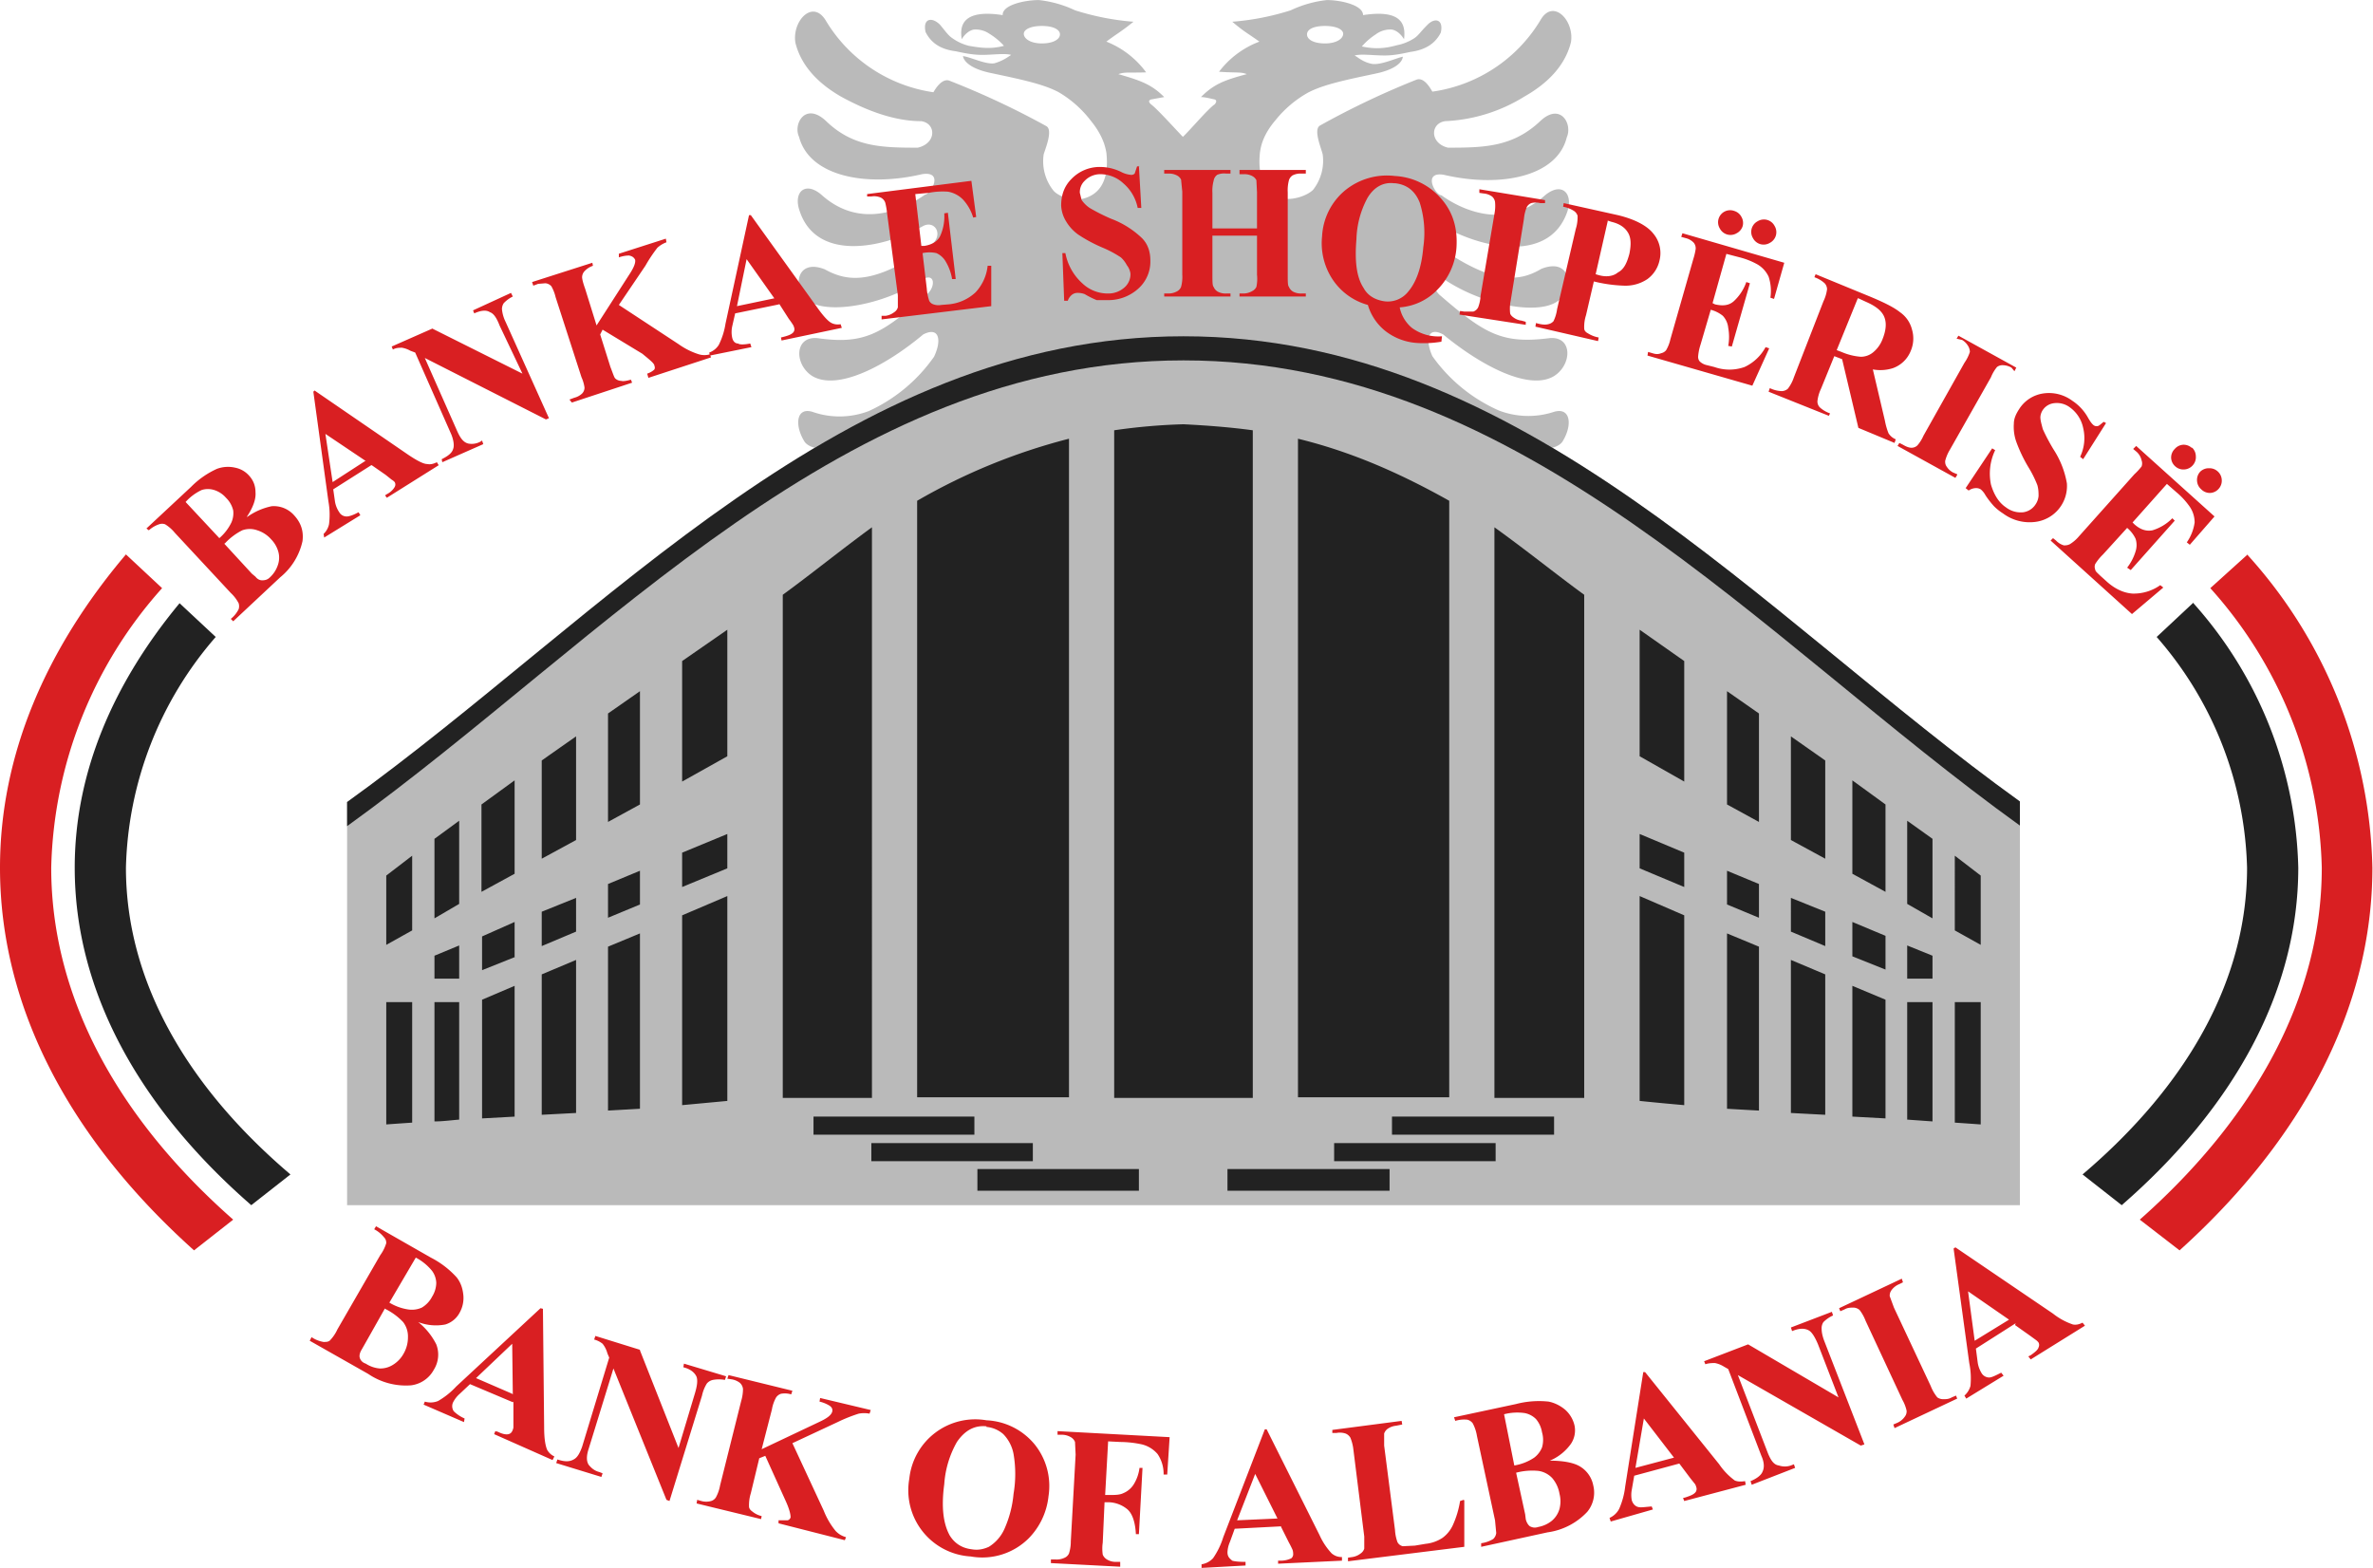
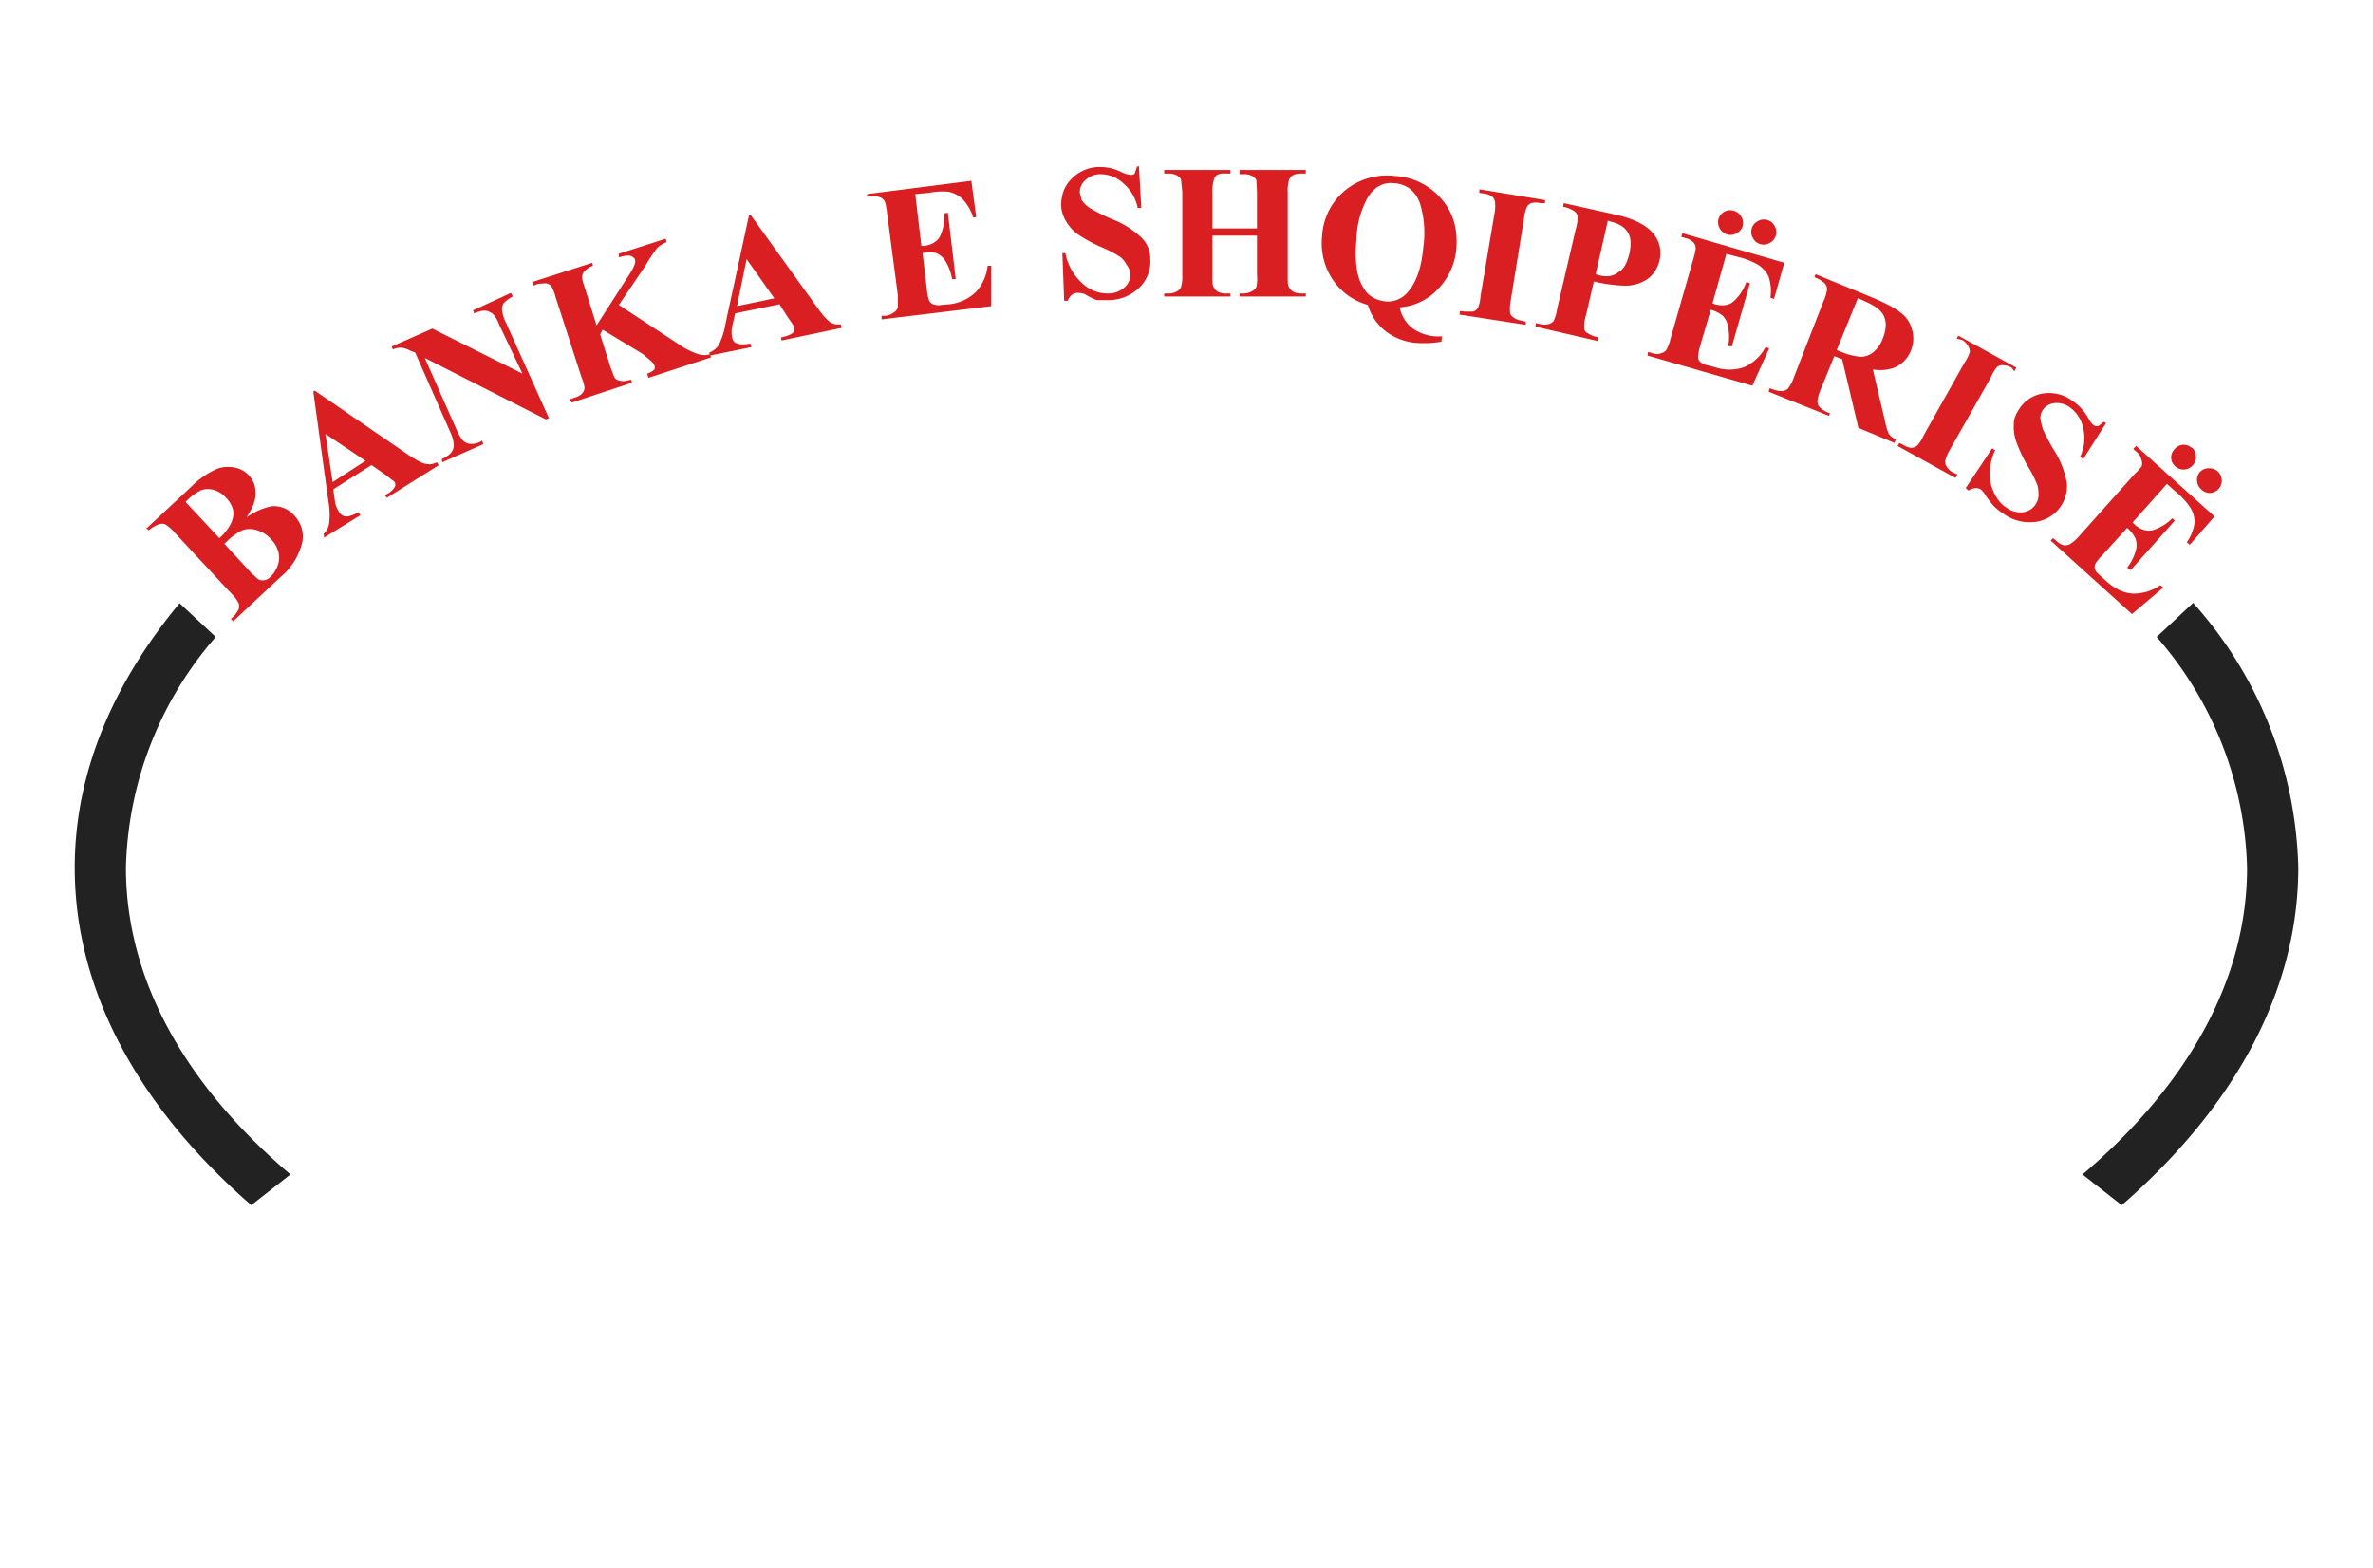
<svg xmlns="http://www.w3.org/2000/svg" xml:space="preserve" width="378.047" height="249.808" style="shape-rendering:geometricPrecision;text-rendering:geometricPrecision;image-rendering:optimizeQuality;fill-rule:evenodd;clip-rule:evenodd" viewBox="0 0 3.938 2.602">
  <defs>
    <style>.fil1{fill:#222}.fil3{fill:#d91f22;fill-rule:nonzero}</style>
  </defs>
  <g id="Layer_x0020_1">
    <g id="_127000872">
-       <path id="_127007112" d="M.576 2h2.776v-.67c-.257-.184-.501-.424-.776-.587.008-.002.015-.006.018-.012.016-.027.012-.057-.017-.047a.136.136 0 0 1-.09-.003.268.268 0 0 1-.11-.09c-.012-.027-.008-.05.018-.036.063.052.143.094.184.069.03-.019.031-.066-.007-.063-.078.01-.107-.006-.181-.07-.017-.013-.016-.044.011-.024.063.04.148.055.181.034.03-.018.026-.075-.025-.055-.04.024-.085.024-.175-.04C2.36.39 2.377.365 2.396.376c.072.04.177.057.205-.025.01-.03-.009-.05-.037-.027-.062.056-.133.028-.172 0-.01 0-.032-.04.004-.034.094.022.188.003.204-.062C2.61.206 2.59.17 2.557.2c-.046.044-.094.045-.154.045-.03-.007-.03-.04-.005-.044A.272.272 0 0 0 2.53.16c.037-.021.067-.05.077-.09.006-.036-.03-.074-.051-.036a.25.25 0 0 1-.179.118c-.004-.007-.014-.024-.026-.02a1.36 1.36 0 0 0-.16.076c-.012.006.001.036.004.048a.078.078 0 0 1-.016.059c-.01.01-.035.018-.05.014-.028-.007-.043-.032-.038-.077.001-.004.002-.025.026-.053A.185.185 0 0 1 2.17.154c.026-.014.066-.022.113-.032.029-.006.044-.017.045-.028-.013.003-.036.014-.051.012-.015-.003-.022-.01-.029-.014.011-.003.031 0 .05 0 .017 0 .033-.004.043-.006.022-.003.04-.012.05-.032.005-.022-.01-.026-.023-.012-.012.012-.014.017-.022.022a.082.082 0 0 1-.028.011C2.3.08 2.283.082 2.26.077a.108.108 0 0 1 .023-.02.04.04 0 0 1 .027-.008c.006.001.014.006.02.016.003-.024-.003-.05-.068-.04 0-.017-.038-.025-.06-.025a.187.187 0 0 0-.06.017.429.429 0 0 1-.097.019c.02.017.024.018.045.033a.15.15 0 0 0-.067.05c.028.002.037 0 .046.004-.038.01-.055.017-.076.038.007 0 .018.003.023.004.004.002.002.005 0 .008-.01.006-.043.045-.053.054C1.954.218 1.92.18 1.91.173c-.003-.003-.005-.006 0-.008l.022-.004c-.02-.02-.037-.027-.076-.038.01-.004.019-.002.046-.003a.15.15 0 0 0-.066-.051c.02-.015.024-.016.045-.033a.429.429 0 0 1-.097-.019.188.188 0 0 0-.06-.017c-.023 0-.061.008-.06.025-.065-.01-.072.016-.068.04.006-.01.014-.015.02-.016a.04.04 0 0 1 .026.007c.01.006.02.015.024.02-.023.006-.04.003-.058 0A.082.082 0 0 1 1.58.063c-.007-.005-.01-.01-.02-.022-.014-.014-.029-.01-.024.012.01.02.027.029.05.032.01.002.026.006.044.006.017 0 .037-.003.048 0-.006.004-.014.01-.028.014-.015.002-.038-.01-.052-.012.002.011.017.022.046.028.047.01.087.018.113.032A.185.185 0 0 1 1.81.2c.023.028.025.049.026.053.005.045-.01.07-.04.077-.013.004-.039-.003-.048-.014a.078.078 0 0 1-.016-.06c.003-.01.016-.041.004-.047a1.36 1.36 0 0 0-.16-.075c-.012-.005-.023.012-.027.019a.25.25 0 0 1-.178-.118c-.022-.038-.057 0-.051.036.01.04.04.069.077.09.037.02.084.04.132.04.025.004.025.037-.006.044-.06 0-.108-.001-.153-.045-.034-.031-.054.006-.044.027.017.065.11.084.204.062.037-.006.015.033.005.034-.04.028-.11.056-.172 0C1.336.3 1.316.319 1.327.35c.027.082.133.065.205.025.019-.01.035.014.013.032-.09.063-.135.063-.176.04-.05-.02-.055.036-.025.054.034.02.12.005.182-.034.027-.02.028.011.01.023-.073.065-.103.082-.18.071-.038-.003-.038.044-.008.063.042.025.122-.017.184-.069.027-.014.031.01.018.037a.268.268 0 0 1-.108.09.136.136 0 0 1-.092.002c-.028-.01-.032.02-.016.047.003.006.01.01.018.012-.275.163-.519.403-.776.588V2zM1.729.043c.019 0 .03.006.03.014s-.011.015-.03.015-.03-.008-.03-.016c0-.007.011-.013.03-.013zm.47 0c.019 0 .03.006.03.013 0 .008-.011.016-.03.016-.02 0-.03-.007-.03-.015s.01-.014.03-.014z" style="fill:#bababa" />
-       <path id="_281443752" class="fil1" d="M.684 1.863v-.2H.641v.203a12.6 12.6 0 0 1 .043-.003zm2.56 0v-.2h.043v.203a12.6 12.6 0 0 0-.043-.003zm-.938.077h-.269v.036h.269V1.94zm.176-.043h-.268v.03h.268v-.03zm.097-.044H2.31v.03h.269v-.03zm.665-.31V1.42l.043.033v.115l-.043-.024zm-.079.315v-.195h.042v.198l-.042-.003zm0-.234v-.055l.042.017v.038h-.042zm0-.123v-.139l.042.03v.132L3.165 1.5zm-.091.352v-.217l.055.023v.197l-.055-.003zm0-.265V1.53l.055.023v.056l-.055-.022zm0-.138v-.155l.055.04v.145l-.055-.03zm-.102.397v-.254l.057.024v.233a23.036 23.036 0 0 1-.057-.003zm0-.302V1.49l.057.023v.057l-.057-.024zm0-.151v-.172l.057.04v.163l-.057-.031zm-.106.446v-.291l.053.022v.272a9.764 9.764 0 0 1-.053-.003zm0-.339v-.056l.053.022v.056l-.053-.022zm0-.166v-.188l.053.037v.18l-.053-.029zm-.145.492v-.34l.074.032v.315a4.783 4.783 0 0 1-.074-.007zm0-.386v-.057l.074.031v.057l-.074-.031zm0-.186v-.21l.074.052v.2l-.074-.042zm-.241.567V.875c.053.038.101.077.149.112v.835h-.15zm-.326 0V.728c.082.02.162.053.251.103v.99h-.251zM1.964.704c.04.002.078.005.115.01v1.108h-.23V.714a.988.988 0 0 1 .115-.01zM1.622 1.94h.268v.036h-.268V1.94zm-.176-.043h.268v.03h-.268v-.03zm-.097-.044h.268v.03H1.35v-.03zm-.665-.31V1.42l-.043.033v.115l.043-.024zm.078.315v-.195H.721v.198c.014 0 .028-.002.041-.003zm0-.234v-.055l-.041.017v.038h.041zm0-.123v-.139l-.041.03v.132L.762 1.5zm.092.352v-.217L.8 1.659v.197l.055-.003zm0-.265V1.53L.8 1.554v.056l.055-.022zm0-.138v-.155l-.055.04v.145l.055-.03zm.102.397v-.254l-.057.024v.233l.057-.003zm0-.302V1.49l-.057.023v.057l.057-.024zm0-.151v-.172a17.42 17.42 0 0 0-.057.04v.163l.057-.031zm.106.446v-.291l-.053.022v.272l.053-.003zm0-.339v-.056l-.053.022v.056l.053-.022zm0-.166v-.188l-.053.037v.18l.053-.029zm.145.492v-.34l-.075.032v.315l.075-.007zm0-.386v-.057l-.075.031v.057l.075-.031zm0-.186v-.21l-.075.052v.2l.075-.042zm.24.567V.875c-.052.038-.1.077-.148.112v.835h.149zm.327 0V.728a.994.994 0 0 0-.252.103v.99h.252z" />
-       <path id="_281444184" class="fil1" d="M3.352 1.37v-.04c-.43-.309-.824-.772-1.388-.772s-.957.463-1.388.773v.04c.43-.31.824-.773 1.388-.773s.957.462 1.388.772z" />
      <path id="_281444400" class="fil1" d="M.417 2c-.185-.161-.293-.354-.293-.56 0-.157.063-.305.174-.439l.06.056a.604.604 0 0 0-.149.383c0 .187.1.362.273.509L.417 2zm3.223-.999a.682.682 0 0 1 .174.439c0 .206-.108.399-.293.56l-.065-.051c.173-.147.273-.322.273-.509a.604.604 0 0 0-.15-.383L3.64 1z" />
-       <path id="_281444472" d="M.322 2.075C.119 1.893 0 1.675 0 1.44c0-.187.076-.363.209-.52l.06.056a.719.719 0 0 0-.184.464c0 .215.111.416.302.584l-.065.051zM3.729.92a.798.798 0 0 1 .208.52c0 .234-.118.453-.32.635l-.066-.051c.19-.168.302-.369.302-.584a.719.719 0 0 0-.185-.464L3.73.92z" style="fill:#d91f22" />
      <path id="_127002240" class="fil3" d="M.41.858A.107.107 0 0 1 .451.84a.045.045 0 0 1 .037.015C.5.868.504.882.502.898a.107.107 0 0 1-.037.06l-.078.073-.004-.004a.048.048 0 0 0 .013-.016.016.016 0 0 0 0-.01.063.063 0 0 0-.013-.017L.29.884A.064.064 0 0 0 .274.87a.015.015 0 0 0-.01 0A.049.049 0 0 0 .247.88L.243.877.317.808A.143.143 0 0 1 .36.778a.053.053 0 0 1 .03-.002C.4.778.408.783.414.79c.007.008.01.017.01.027C.425.828.42.842.41.857zM.364.893a.08.08 0 0 0 .02-.026.038.038 0 0 0 .003-.02.043.043 0 0 0-.012-.021.043.043 0 0 0-.02-.013.035.035 0 0 0-.02 0 .083.083 0 0 0-.027.02l.056.06zm.008.009.046.05.006.005c.003.004.007.006.011.006C.44.963.444.962.448.958a.048.048 0 0 0 .013-.02.037.037 0 0 0 .001-.022A.048.048 0 0 0 .45.895.051.051 0 0 0 .427.88a.037.037 0 0 0-.025 0 .101.101 0 0 0-.029.022zm.244-.13-.063.04.003.021A.045.045 0 0 0 .563.85a.014.014 0 0 0 .013.007C.579.857.586.855.595.85l.003.005-.06.037L.537.886A.031.031 0 0 0 .546.87.122.122 0 0 0 .545.832L.52.65.522.648l.156.107C.693.765.703.77.709.77c.005.001.01 0 .016-.003l.003.005-.086.054L.639.822.642.82C.65.816.654.81.655.808a.008.008 0 0 0 0-.008A.019.019 0 0 0 .65.796L.64.788.617.772zM.607.765.54.72.552.8.606.765zm.11-.22L.867.62.829.54C.824.527.819.52.813.518.807.514.798.515.787.52L.785.515.848.486l.003.006a.053.053 0 0 0-.015.011.018.018 0 0 0-.003.01.06.06 0 0 0 .006.021l.072.16-.005.002L.705.594l.054.122c.005.011.01.018.018.02a.03.03 0 0 0 .02-.003L.8.731l.002.006-.068.03L.733.762C.743.757.75.752.752.745.754.74.753.731.749.721L.689.585.681.582A.042.042 0 0 0 .667.577c-.004 0-.01 0-.015.003L.65.575l.068-.03zm.31-.039.099.065a.12.12 0 0 0 .034.017.033.033 0 0 0 .018 0l.002.005-.104.034L1.074.62c.006-.002.01-.005.012-.007a.007.007 0 0 0 0-.006c0-.004-.008-.01-.02-.02L1 .547.996.555l.017.054c.004.01.006.017.008.019a.015.015 0 0 0 .01.004c.003.001.009 0 .016-.002l.002.005-.1.033L.945.663.953.66A.029.029 0 0 0 .966.653.014.014 0 0 0 .97.643.062.062 0 0 0 .965.626L.922.493A.068.068 0 0 0 .915.475.015.015 0 0 0 .905.47L.893.471.885.474.883.468l.1-.032.001.005A.034.034 0 0 0 .97.45a.015.015 0 0 0-.004.01c0 .002.001.008.005.019L.99.54l.054-.084c.008-.012.011-.02.01-.025-.002-.004-.005-.006-.01-.007-.002 0-.008 0-.017.003L1.027.421l.078-.025.001.006a.046.046 0 0 0-.015.009.245.245 0 0 0-.02.03l-.044.065zm.266-.001L1.22.52l-.005.022a.045.045 0 0 0 0 .018c.001.005.004.01.01.01.002.002.01.002.02 0l.002.006-.069.014-.001-.005a.031.031 0 0 0 .016-.013.122.122 0 0 0 .011-.035l.039-.18h.003l.11.153c.01.014.018.023.024.026.004.002.009.003.015.002l.002.006-.1.021L1.296.56 1.3.559c.008-.002.013-.004.016-.007a.008.008 0 0 0 .002-.008.019.019 0 0 0-.002-.005.14.14 0 0 0-.007-.01L1.293.504zm-.008-.01L1.239.43l-.016.078.062-.013zm.234-.172.01.085h.005C1.547.406 1.556.4 1.56.392a.078.078 0 0 0 .007-.038l.006-.001.013.11h-.006A.083.083 0 0 0 1.57.435.034.034 0 0 0 1.554.42.053.053 0 0 0 1.531.42l.007.059a.084.084 0 0 0 .004.02.012.012 0 0 0 .007.006.025.025 0 0 0 .013.001l.012-.001a.075.075 0 0 0 .045-.02.076.076 0 0 0 .02-.044h.006v.067L1.463.53 1.463.524h.007c.006-.001.01-.003.014-.006A.014.014 0 0 0 1.49.51V.49L1.472.353a.108.108 0 0 0-.003-.017.015.015 0 0 0-.007-.008.027.027 0 0 0-.016-.002h-.007V.322L1.612.3 1.62.36l-.005.001a.076.076 0 0 0-.017-.03.046.046 0 0 0-.025-.013.122.122 0 0 0-.032.002l-.022.002zM1.89.275l.004.07h-.006a.072.072 0 0 0-.024-.041.056.056 0 0 0-.038-.015A.036.036 0 0 0 1.8.3a.026.026 0 0 0-.008.02l.003.012c.003.004.008.01.015.014a.32.32 0 0 0 .034.017.15.15 0 0 1 .051.032c.01.01.014.023.014.037a.06.06 0 0 1-.019.046.074.074 0 0 1-.051.02h-.019A.148.148 0 0 1 1.8.488a.034.034 0 0 0-.013-.002.015.015 0 0 0-.008.003.022.022 0 0 0-.007.01h-.006L1.763.42h.005a.09.09 0 0 0 .028.05.061.061 0 0 0 .043.017.04.04 0 0 0 .027-.01.029.029 0 0 0 .01-.023A.029.029 0 0 0 1.87.44.046.046 0 0 0 1.86.427a.183.183 0 0 0-.03-.016.247.247 0 0 1-.041-.022.073.073 0 0 1-.02-.022.055.055 0 0 1-.008-.026c0-.017.005-.032.017-.044a.065.065 0 0 1 .046-.02.08.08 0 0 1 .038.009.043.043 0 0 0 .014.004.008.008 0 0 0 .007-.002l.004-.012h.004zm.122.116v.065c0 .011 0 .018.002.02a.016.016 0 0 0 .007.008.027.027 0 0 0 .014.003h.007v.005h-.11V.487h.007a.029.029 0 0 0 .015-.004.014.014 0 0 0 .006-.007.062.062 0 0 0 .002-.02V.318L1.96.298a.015.015 0 0 0-.007-.007.028.028 0 0 0-.014-.003h-.007V.282h.11v.006h-.007A.029.029 0 0 0 2.02.29.015.015 0 0 0 2.014.3a.063.063 0 0 0-.002.02v.059h.074v-.06l-.001-.02a.016.016 0 0 0-.007-.007.028.028 0 0 0-.014-.003h-.007V.282h.11v.006H2.16a.029.029 0 0 0-.015.003.015.015 0 0 0-.006.008.065.065 0 0 0-.002.02v.137c0 .011 0 .018.002.02a.016.016 0 0 0 .007.008.028.028 0 0 0 .014.003h.007v.005h-.11V.487h.007a.029.029 0 0 0 .014-.004.015.015 0 0 0 .007-.007.064.064 0 0 0 .001-.02V.391h-.074zm.311.12a.06.06 0 0 0 .02.033.074.074 0 0 0 .05.014l-.001.009a.174.174 0 0 1-.042.002A.096.096 0 0 1 2.3.55a.086.086 0 0 1-.03-.044.103.103 0 0 1-.059-.043.109.109 0 0 1-.017-.071.106.106 0 0 1 .038-.076.11.11 0 0 1 .083-.024.109.109 0 0 1 .077.038c.02.023.027.05.025.081a.11.11 0 0 1-.031.069.096.096 0 0 1-.063.03zm-.01-.207C2.296.302 2.28.31 2.269.329a.153.153 0 0 0-.018.068c-.003.036 0 .063.012.081.007.013.02.02.035.022a.043.043 0 0 0 .038-.015c.014-.016.023-.04.026-.075a.166.166 0 0 0-.006-.074c-.008-.02-.022-.03-.041-.032zm.219.23v.005l-.11-.017.001-.006.007.001h.015A.014.014 0 0 0 2.453.51a.062.062 0 0 0 .004-.019L2.48.355a.068.068 0 0 0 .001-.02.015.015 0 0 0-.005-.009.028.028 0 0 0-.014-.005L2.455.32V.314l.109.018v.005h-.008a.03.03 0 0 0-.015 0 .015.015 0 0 0-.007.006.065.065 0 0 0-.005.02l-.022.136a.068.068 0 0 0-.001.02c0 .003.003.006.006.008a.027.027 0 0 0 .013.005l.007.002zm.113-.067-.013.056a.063.063 0 0 0-.003.022c0 .003.002.006.006.008a.05.05 0 0 0 .018.007l-.001.006-.104-.024.001-.006c.01.003.016.003.02.002a.016.016 0 0 0 .009-.005.065.065 0 0 0 .006-.02L2.615.38a.066.066 0 0 0 .003-.022.015.015 0 0 0-.006-.008.049.049 0 0 0-.018-.007l.001-.006.09.02c.029.007.049.018.059.031a.05.05 0 0 1 .01.044.052.052 0 0 1-.02.031.065.065 0 0 1-.039.011.24.24 0 0 1-.05-.007zm.023-.1-.02.088a.134.134 0 0 0 .007.002c.012.003.023.001.03-.005.01-.005.015-.016.019-.031.003-.015.003-.027-.003-.036-.005-.008-.014-.014-.027-.017L2.668.366zm.197.054-.023.082.004.002c.013.003.023.002.031-.005a.078.078 0 0 0 .021-.032l.006.002-.03.105-.006-.001a.083.083 0 0 0 0-.03.034.034 0 0 0-.009-.02.053.053 0 0 0-.02-.01l-.017.058a.084.084 0 0 0-.004.02c0 .003.001.006.003.008a.025.025 0 0 0 .012.006l.012.003a.075.075 0 0 0 .05 0A.076.076 0 0 0 2.93.576l.006.002-.028.062-.174-.05.001-.006.007.002c.006.002.01.002.015 0a.014.014 0 0 0 .008-.005.062.062 0 0 0 .007-.018L2.81.43a.108.108 0 0 0 .004-.017.015.015 0 0 0-.003-.01.027.027 0 0 0-.014-.008L2.79.393l.002-.006.169.049-.017.06-.006-.002a.076.076 0 0 0-.003-.035.046.046 0 0 0-.018-.02.122.122 0 0 0-.03-.012L2.864.421zm.179.17-.022.054a.065.065 0 0 0-.006.021c0 .003.001.007.004.01a.05.05 0 0 0 .017.01L3.035.69l-.1-.04.002-.006a.048.048 0 0 0 .02.005.016.016 0 0 0 .01-.004.065.065 0 0 0 .01-.019L3.026.5a.066.066 0 0 0 .006-.02.015.015 0 0 0-.004-.01.049.049 0 0 0-.017-.01l.002-.005.09.037c.024.01.04.018.05.026.01.007.017.017.02.029a.052.052 0 0 1-.002.035.05.05 0 0 1-.03.029.069.069 0 0 1-.033.002l.02.085a.11.11 0 0 0 .006.021.026.026 0 0 0 .012.01l-.002.006L3.084.71 3.057.596 3.044.591zm.039-.096-.035.086.008.003a.099.099 0 0 0 .032.008.032.032 0 0 0 .02-.007.052.052 0 0 0 .016-.022c.006-.015.007-.027.003-.037-.004-.01-.014-.018-.03-.025L3.084.495zm.165.293-.003.005L3.149.74l.003-.005.006.003c.005.003.01.005.014.005a.014.014 0 0 0 .01-.004.062.062 0 0 0 .01-.016L3.26.602a.068.068 0 0 0 .009-.018c0-.003-.001-.007-.003-.01a.028.028 0 0 0-.01-.01L3.247.562l.003-.005.096.053-.003.006L3.338.61a.03.03 0 0 0-.014-.004.015.015 0 0 0-.01.003.065.065 0 0 0-.01.017l-.068.12a.068.068 0 0 0-.008.019c0 .003 0 .006.003.01a.027.027 0 0 0 .01.009l.007.003zm.247-.086-.038.06-.005-.004A.072.072 0 0 0 3.457.71a.056.056 0 0 0-.022-.034.036.036 0 0 0-.026-.007.026.026 0 0 0-.018.01.024.024 0 0 0-.005.013c0 .006.002.012.004.02a.319.319 0 0 0 .018.034.15.15 0 0 1 .022.056.06.06 0 0 1-.052.064.074.074 0 0 1-.054-.014.086.086 0 0 1-.015-.012.148.148 0 0 1-.014-.018.034.034 0 0 0-.008-.01.015.015 0 0 0-.009-.002.022.022 0 0 0-.011.004L3.262.81l.044-.066.005.003a.09.09 0 0 0-.007.057c.005.017.013.03.025.038a.04.04 0 0 0 .029.008.029.029 0 0 0 .02-.013.029.029 0 0 0 .005-.014c0-.005 0-.011-.002-.018a.183.183 0 0 0-.015-.03.247.247 0 0 1-.02-.042.074.074 0 0 1-.004-.03c0-.009.004-.017.01-.026A.057.057 0 0 1 3.39.653a.065.065 0 0 1 .049.012.08.08 0 0 1 .026.028c.004.007.007.011.01.013a.008.008 0 0 0 .006.001c.002 0 .005-.003.01-.007l.004.002zm.101.101-.057.064.003.003c.01.009.02.012.03.01a.078.078 0 0 0 .033-.02l.004.004-.073.082L3.53.942a.083.083 0 0 0 .014-.027.034.034 0 0 0 0-.021.053.053 0 0 0-.014-.018L3.49.92a.084.084 0 0 0-.013.016.012.012 0 0 0 0 .009c0 .003.004.006.008.01l.01.009c.014.013.029.02.044.021a.076.076 0 0 0 .046-.014l.005.004-.052.044-.135-.122.004-.004.005.004a.029.029 0 0 0 .013.008c.003 0 .006 0 .01-.002A.062.062 0 0 0 3.45.89l.092-.103a.107.107 0 0 0 .012-.013.015.015 0 0 0 0-.01.027.027 0 0 0-.008-.014L3.54.745 3.545.74l.13.117-.041.047L3.629.9a.076.076 0 0 0 .013-.033.046.046 0 0 0-.008-.026.122.122 0 0 0-.022-.024L3.596.803zM2.933.365a.02.02 0 0 1 .012.01.02.02 0 0 1 .002.016.02.02 0 0 1-.01.012.02.02 0 0 1-.016.002.02.02 0 0 1-.012-.01.02.02 0 0 1-.002-.016.02.02 0 0 1 .01-.012.02.02 0 0 1 .016-.002zM2.878.35a.02.02 0 0 1 .012.01.02.02 0 0 1 .002.015.02.02 0 0 1-.01.012.02.02 0 0 1-.016.002.02.02 0 0 1-.012-.01.02.02 0 0 1-.002-.016.02.02 0 0 1 .01-.012.02.02 0 0 1 .016-.001zm.76.393a.02.02 0 0 1 .006.014.02.02 0 0 1-.005.015.02.02 0 0 1-.014.007.02.02 0 0 1-.015-.005.02.02 0 0 1-.007-.014.02.02 0 0 1 .006-.015.02.02 0 0 1 .014-.007.02.02 0 0 1 .014.005zm.042.039a.02.02 0 0 1 .007.014.02.02 0 0 1-.005.015.02.02 0 0 1-.014.007.02.02 0 0 1-.015-.006.02.02 0 0 1-.007-.014.02.02 0 0 1 .005-.015.02.02 0 0 1 .015-.006.02.02 0 0 1 .014.005z" />
-       <path id="_281445048" class="fil3" d="M.694 2.194a.111.111 0 0 1 .03.037.047.047 0 0 1-.004.042.05.05 0 0 1-.038.026.111.111 0 0 1-.071-.019l-.097-.055.003-.006a.05.05 0 0 0 .02.008c.004 0 .007 0 .01-.002a.066.066 0 0 0 .013-.019l.071-.123a.067.067 0 0 0 .01-.02c0-.004-.001-.007-.004-.01a.05.05 0 0 0-.016-.013l.003-.005.091.052a.15.15 0 0 1 .043.033c.007.009.01.019.011.03a.05.05 0 0 1-.006.028.04.04 0 0 1-.024.02.082.082 0 0 1-.045-.004zm-.049-.033a.084.084 0 0 0 .032.012A.04.04 0 0 0 .7 2.17a.045.045 0 0 0 .017-.018.045.045 0 0 0 .007-.023.036.036 0 0 0-.007-.02.087.087 0 0 0-.027-.022l-.044.075zm-.006.01-.035.062L.6 2.24c-.003.005-.004.01-.003.013.001.004.004.008.01.01a.05.05 0 0 0 .023.008.039.039 0 0 0 .022-.006.05.05 0 0 0 .018-.019.054.054 0 0 0 .007-.027.039.039 0 0 0-.008-.025.105.105 0 0 0-.03-.022zm.212.156-.071-.03-.017.016a.047.047 0 0 0-.011.014.015.015 0 0 0 .001.015.061.061 0 0 0 .018.012L.77 2.36l-.067-.029.002-.005a.033.033 0 0 0 .022-.001.128.128 0 0 0 .03-.024l.14-.13.004.001.002.197c0 .018.002.03.005.037a.026.026 0 0 0 .012.011l-.003.006L.82 2.38l.002-.005.004.001c.008.004.014.005.018.004a.009.009 0 0 0 .006-.005.02.02 0 0 0 .002-.006v-.043zm0-.013L.85 2.23l-.06.057.06.026zm.211-.073.064.162.027-.09c.004-.013.005-.022.003-.028-.003-.007-.01-.013-.022-.016l.001-.006.07.021-.002.006a.055.055 0 0 0-.02 0 .018.018 0 0 0-.01.006.063.063 0 0 0-.008.02l-.054.175-.005-.002-.088-.218-.041.133c-.004.012-.004.021 0 .027.005.006.01.01.018.012L1 2.445l-.002.006-.075-.023.002-.006c.012.004.02.004.027 0 .006-.003.01-.01.014-.021l.045-.148-.003-.007A.043.043 0 0 0 1 2.23a.037.037 0 0 0-.014-.007l.002-.006.074.023zm.253.154.052.112a.126.126 0 0 0 .02.034c.005.005.01.008.017.01l-.002.005-.11-.028v-.005h.015a.007.007 0 0 0 .005-.005c0-.005-.002-.014-.009-.029l-.033-.073-.01.004-.014.058a.067.067 0 0 0-.003.022c0 .003.002.006.005.008a.038.038 0 0 0 .016.008l-.001.005-.107-.026.001-.006.007.002a.03.03 0 0 0 .016 0 .014.014 0 0 0 .008-.006.065.065 0 0 0 .007-.02l.035-.14a.071.071 0 0 0 .003-.02.016.016 0 0 0-.005-.01.03.03 0 0 0-.014-.006l-.007-.001.002-.006.106.026-.002.006a.036.036 0 0 0-.017-.001.016.016 0 0 0-.008.006.062.062 0 0 0-.007.02l-.017.066.095-.045c.013-.006.02-.011.022-.017.001-.004 0-.007-.004-.01a.055.055 0 0 0-.017-.007l.001-.006.084.02-.002.006a.048.048 0 0 0-.018 0 .255.255 0 0 0-.035.014l-.075.035zm.322-.038a.11.11 0 0 1 .08.04.11.11 0 0 1 .023.086.117.117 0 0 1-.033.07.109.109 0 0 1-.096.03.11.11 0 0 1-.102-.129.11.11 0 0 1 .128-.097zm0 .01c-.02-.002-.036.007-.049.026a.164.164 0 0 0-.021.07c-.005.037-.002.065.009.085.008.013.02.021.036.023.011.002.02 0 .029-.004a.067.067 0 0 0 .026-.03.183.183 0 0 0 .015-.058.196.196 0 0 0 0-.066.064.064 0 0 0-.017-.033.049.049 0 0 0-.028-.012zm.202.024-.005.09h.006c.01 0 .018 0 .024-.003a.037.037 0 0 0 .017-.014.067.067 0 0 0 .01-.028h.005l-.006.11h-.005c-.001-.02-.006-.035-.015-.042a.051.051 0 0 0-.03-.011h-.007l-.003.067a.07.07 0 0 0 0 .02.017.017 0 0 0 .007.008.028.028 0 0 0 .015.004h.007V2.6l-.115-.006v-.006h.008a.03.03 0 0 0 .015-.003.014.014 0 0 0 .007-.007.065.065 0 0 0 .003-.02l.008-.144-.001-.021a.016.016 0 0 0-.007-.008.03.03 0 0 0-.014-.004h-.008v-.006l.186.01-.004.062h-.006a.058.058 0 0 0-.01-.034.05.05 0 0 0-.026-.016.175.175 0 0 0-.036-.004l-.02-.001zm.287.142-.077.004-.008.022a.047.047 0 0 0-.004.017c0 .007.003.01.008.014.003.001.01.002.022.002v.006l-.073.004v-.006a.033.033 0 0 0 .019-.01.127.127 0 0 0 .017-.035l.069-.179h.003l.088.176a.11.11 0 0 0 .02.03c.005.004.01.006.017.006v.006l-.106.005V2.59h.004c.008 0 .014-.002.018-.004a.009.009 0 0 0 .003-.008.02.02 0 0 0-.001-.006.146.146 0 0 0-.006-.012l-.013-.026zM2.12 2.52l-.037-.074-.03.077.067-.003zm.31-.03v.077l-.193.024v-.006l.007-.001a.03.03 0 0 0 .014-.006.015.015 0 0 0 .006-.008v-.02l-.018-.144a.074.074 0 0 0-.005-.02.016.016 0 0 0-.008-.007.03.03 0 0 0-.015-.001h-.007v-.005l.115-.015.001.006-.01.002a.03.03 0 0 0-.014.005.016.016 0 0 0-.006.008v.02l.018.14a.071.071 0 0 0 .004.02.013.013 0 0 0 .009.007l.02-.001.018-.003a.062.062 0 0 0 .028-.01.054.054 0 0 0 .017-.021.156.156 0 0 0 .012-.04l.006-.002zm.142-.066c.021 0 .037.003.047.008a.047.047 0 0 1 .025.033.05.05 0 0 1-.01.044.111.111 0 0 1-.066.034l-.11.024v-.006a.05.05 0 0 0 .02-.007.016.016 0 0 0 .005-.01l-.002-.021-.03-.14a.067.067 0 0 0-.007-.021.016.016 0 0 0-.009-.006.05.05 0 0 0-.02.002l-.002-.006.103-.022a.15.15 0 0 1 .054-.004c.01.002.02.007.028.014a.05.05 0 0 1 .015.026.04.04 0 0 1-.006.03.082.082 0 0 1-.035.028zm-.059.008a.084.084 0 0 0 .033-.013.04.04 0 0 0 .013-.017.045.045 0 0 0 0-.025.045.045 0 0 0-.01-.022.036.036 0 0 0-.019-.01.087.087 0 0 0-.034.002l.017.085zm.003.012.015.069.001.008c.001.005.004.01.007.012.004.002.008.003.014.001a.05.05 0 0 0 .022-.01.04.04 0 0 0 .013-.02.05.05 0 0 0 0-.025.054.054 0 0 0-.012-.026.039.039 0 0 0-.023-.012.105.105 0 0 0-.037.003zm.27-.015-.074.02-.004.023a.047.047 0 0 0 0 .018c.002.006.006.01.011.011.004.001.01 0 .022-.001l.002.005-.07.02-.002-.006a.033.033 0 0 0 .016-.015.127.127 0 0 0 .01-.037l.03-.19h.003l.123.153a.11.11 0 0 0 .026.027c.005.002.01.002.017.001l.001.006-.102.027-.002-.005.004-.001c.009-.003.014-.005.017-.009a.009.009 0 0 0 .001-.008.02.02 0 0 0-.002-.005l-.008-.01-.018-.024zm-.008-.01-.05-.065-.014.082.064-.017zm.123-.188.15.088-.034-.088c-.005-.012-.01-.02-.015-.023-.007-.004-.016-.004-.028.001l-.002-.006.068-.026.002.006a.055.055 0 0 0-.016.011.018.018 0 0 0-.003.011c0 .005.001.012.005.022l.066.17-.006.002-.204-.117.05.13c.005.012.01.019.018.02a.031.031 0 0 0 .02 0l.005-.002.002.006-.072.028-.002-.006c.01-.004.018-.01.02-.016.003-.006.003-.015-.002-.026l-.055-.144-.007-.004a.044.044 0 0 0-.015-.006c-.004 0-.01 0-.016.002l-.002-.005.073-.028zm.345.085.002.005-.104.049-.002-.006.007-.003a.03.03 0 0 0 .012-.01.014.014 0 0 0 .003-.01.065.065 0 0 0-.007-.018l-.061-.131a.07.07 0 0 0-.01-.018.016.016 0 0 0-.01-.004c-.005 0-.01 0-.015.003l-.007.003-.002-.005.104-.049.002.006-.006.003a.03.03 0 0 0-.013.01.015.015 0 0 0-.003.01l.007.019.061.13a.07.07 0 0 0 .011.019.017.017 0 0 0 .01.003c.004 0 .009 0 .014-.003l.007-.003zm.099-.12-.066.042.003.023a.047.047 0 0 0 .006.017.015.015 0 0 0 .013.008c.004 0 .01-.003.02-.008l.004.005-.062.038-.003-.005A.033.033 0 0 0 3.27 2.3a.127.127 0 0 0-.002-.038l-.026-.19.003-.002.162.11a.11.11 0 0 0 .033.018c.005.001.01 0 .016-.003l.004.005-.09.056-.004-.005.004-.002c.007-.005.012-.009.013-.013a.009.009 0 0 0 0-.008.02.02 0 0 0-.004-.004l-.011-.008-.024-.017zm-.011-.006-.068-.047.011.082.057-.035z" />
    </g>
  </g>
</svg>